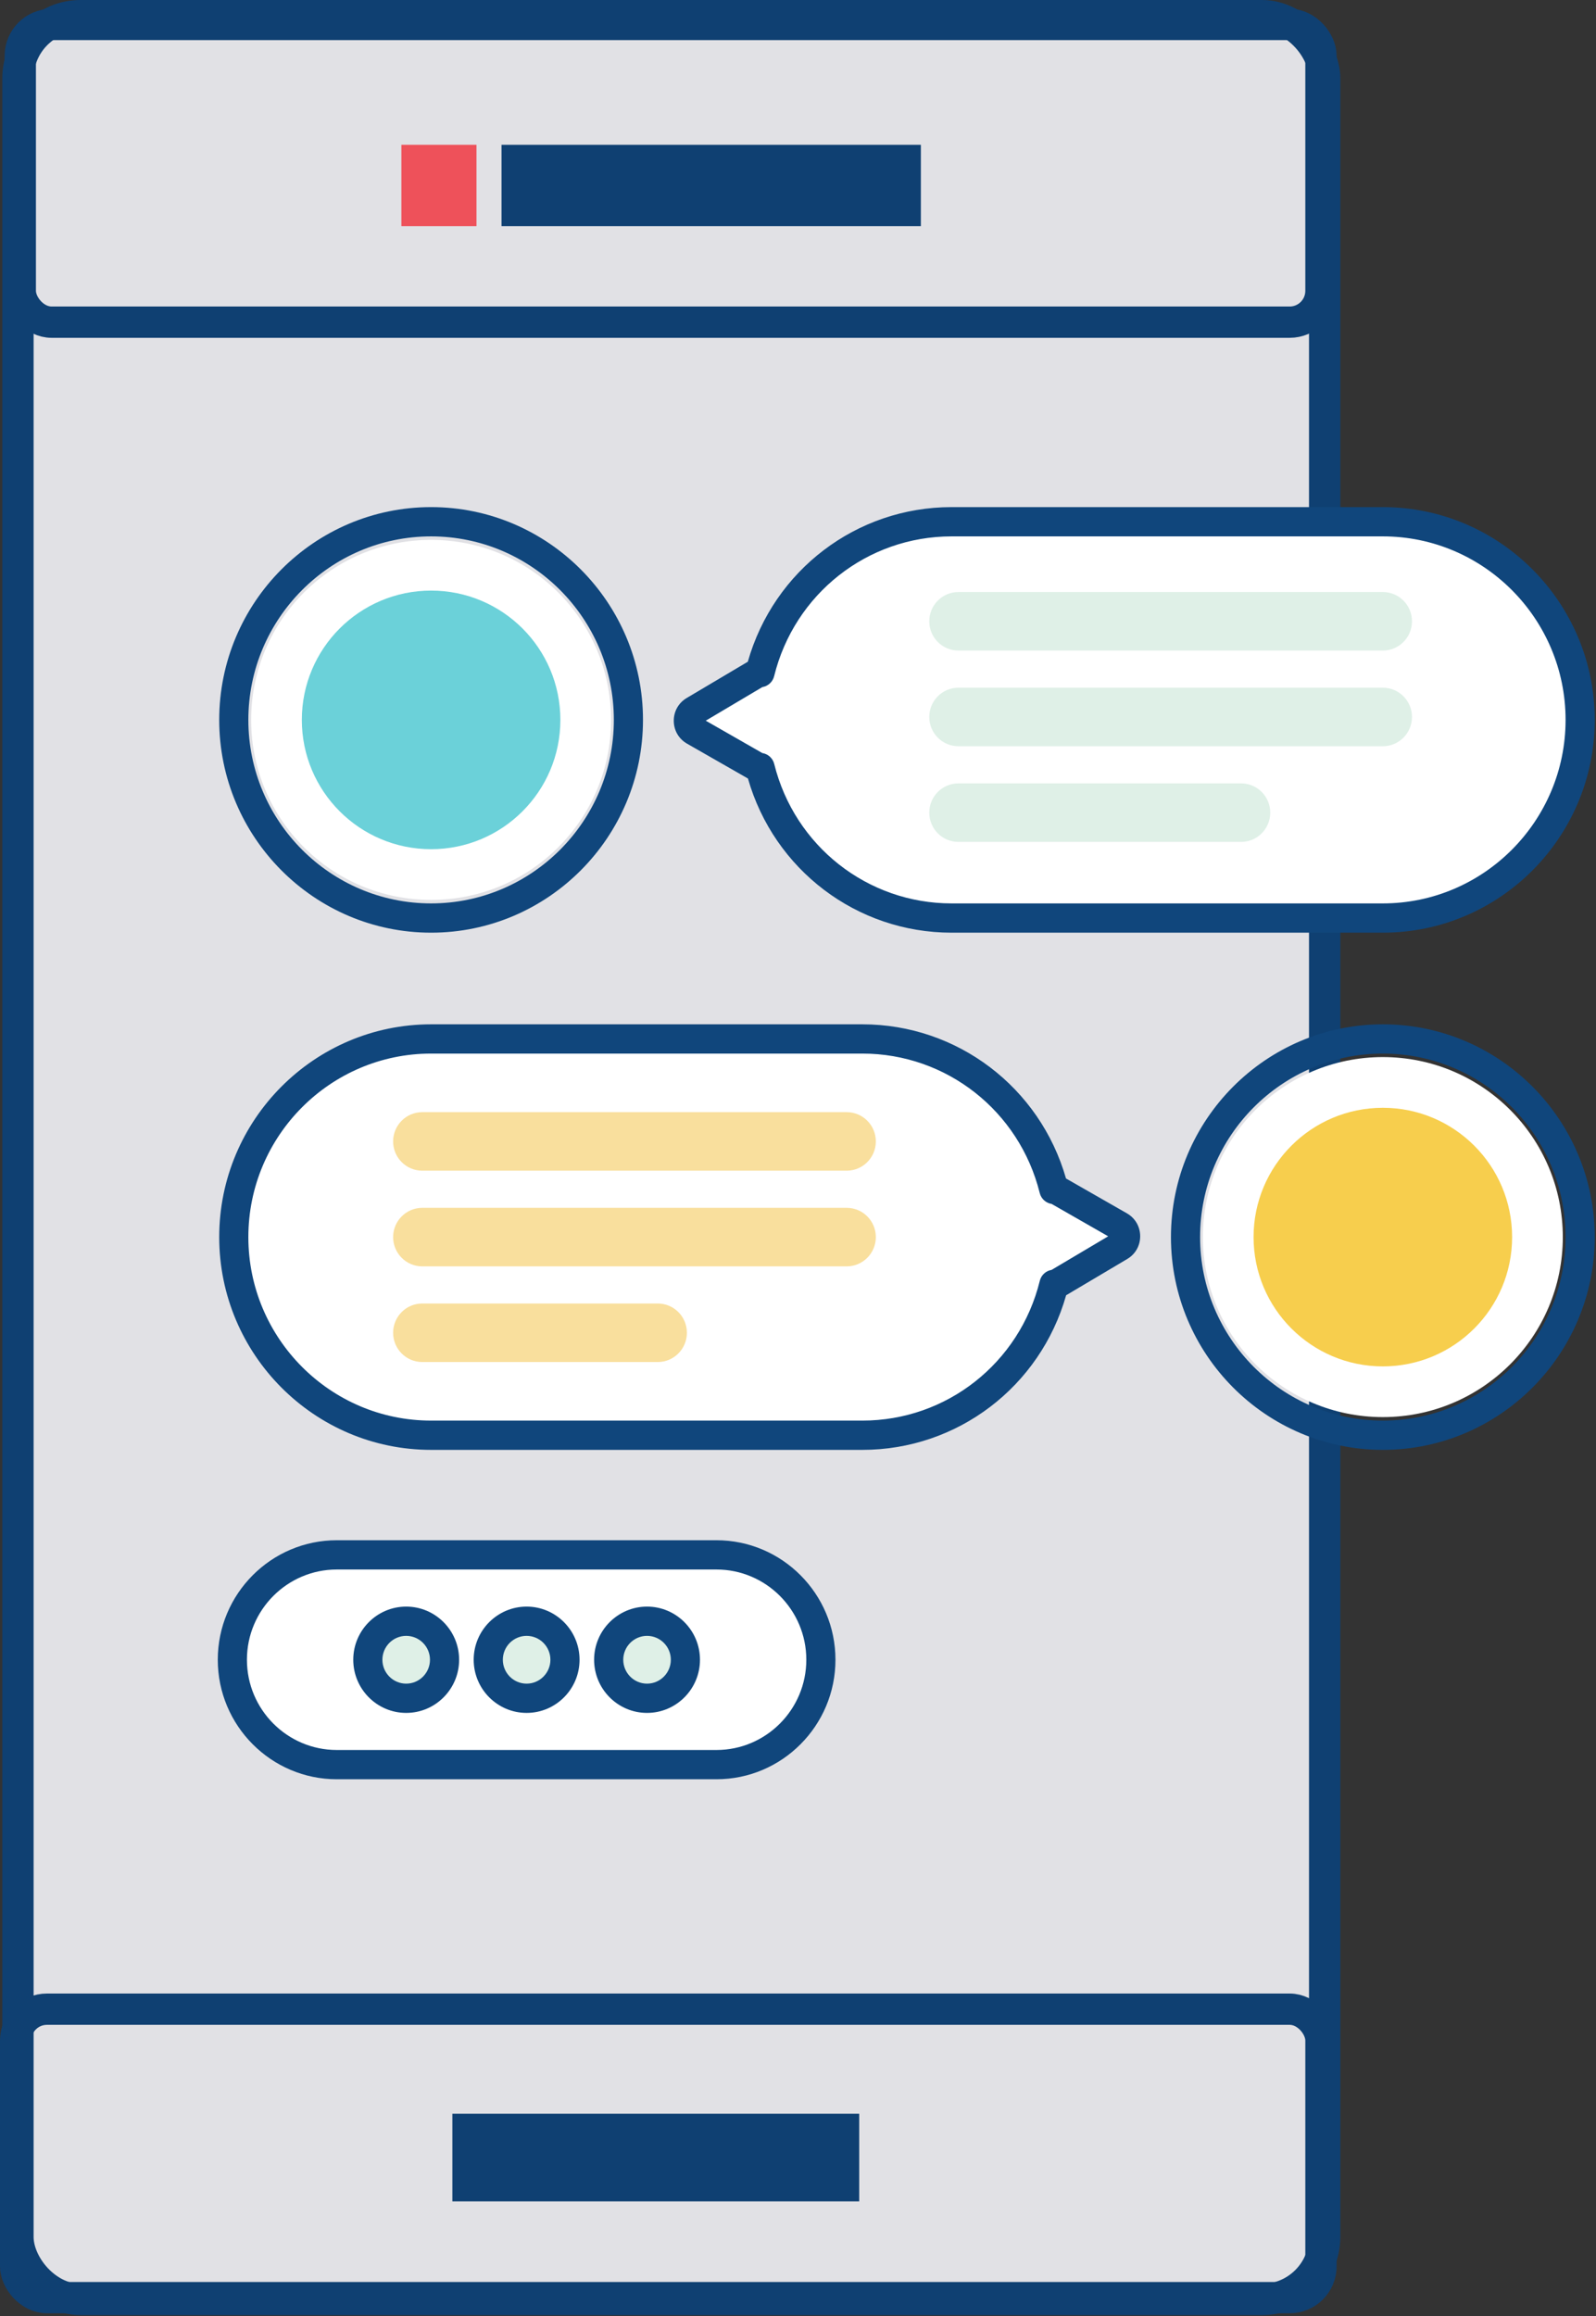
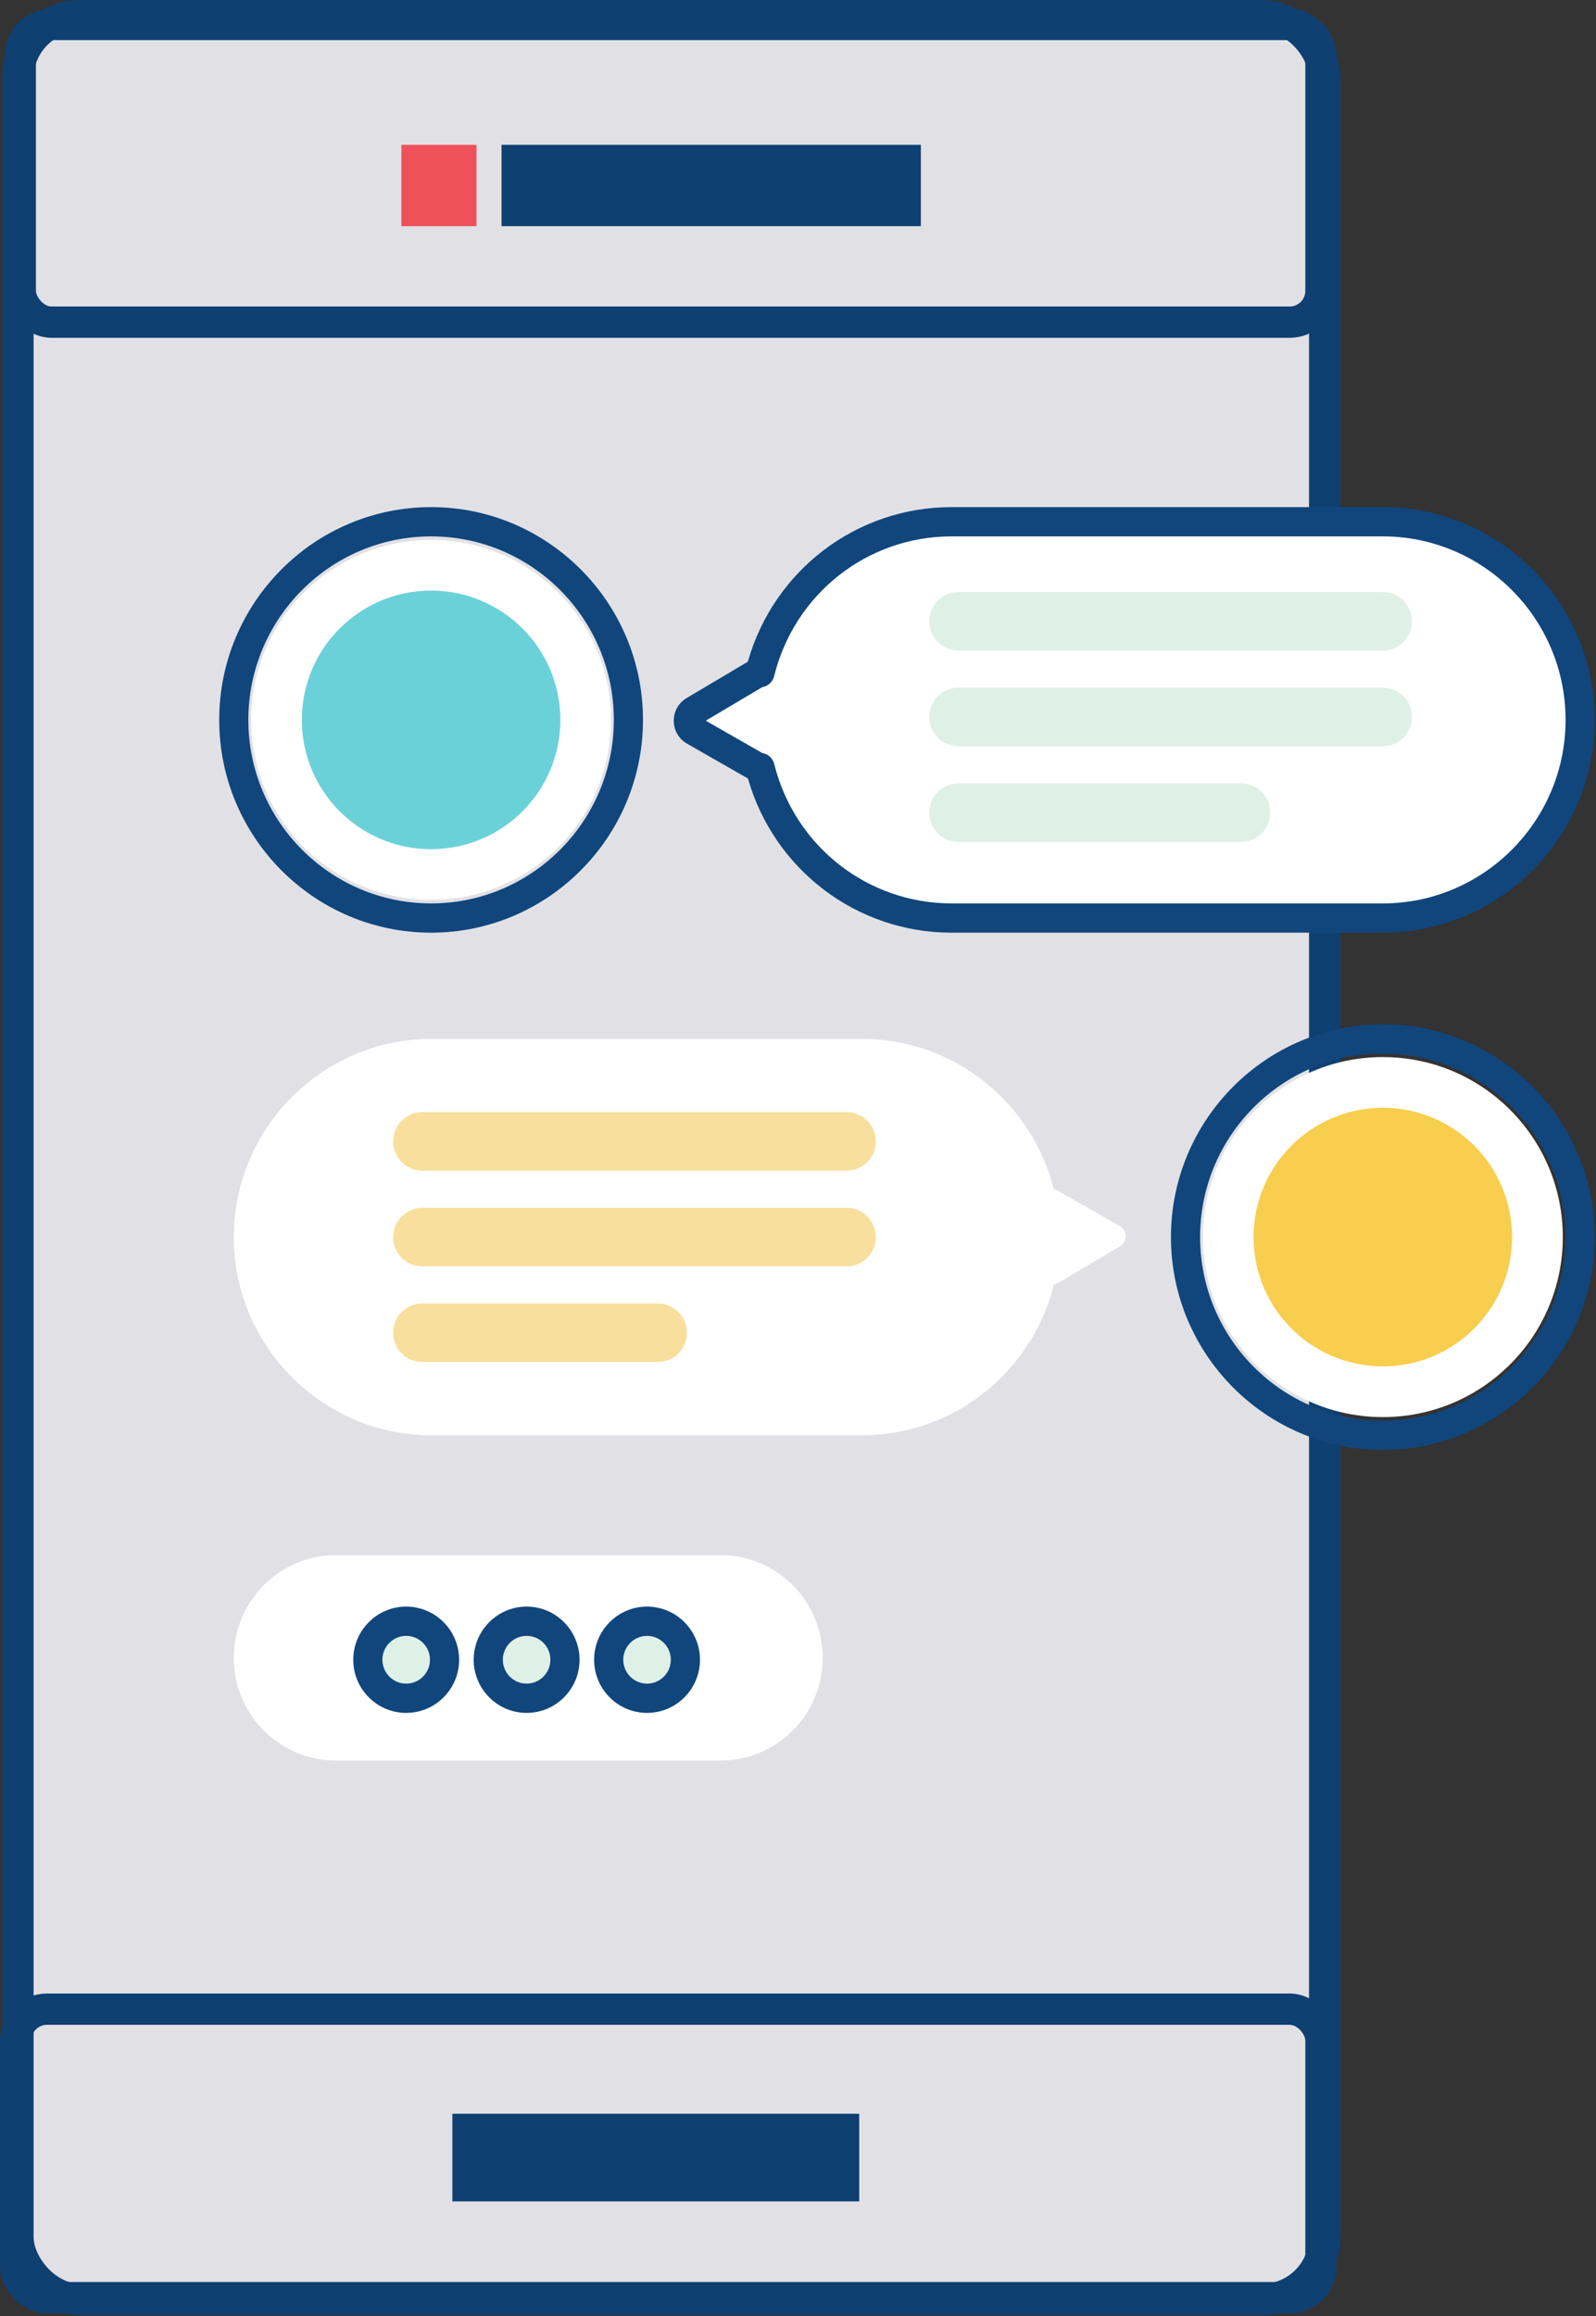
<svg xmlns="http://www.w3.org/2000/svg" version="1.1" width="255" height="370" enable-background="new 0 0 512 512" xml:space="preserve" style="">
  <rect width="100%" height="100%" fill="#333333" stroke="none" />
  <rect id="backgroundrect" width="100%" height="100%" x="0" y="0" fill="none" stroke="none" class="" style="" />
  <g class="currentLayer" style="">
    <title>Layer 1</title>
    <rect fill="#e1e1e5" stroke="#0f4072" stroke-dashoffset="" fill-rule="nonzero" id="svg_25" x="2.87" y="2.5" width="208.778" height="364.815" style="color: rgb(247, 206, 77);" class="" rx="10" ry="10" stroke-opacity="1" stroke-width="5" fill-opacity="1" />
    <rect fill="none" stroke="#0f4072" stroke-width="5" stroke-dashoffset="" fill-rule="nonzero" x="2.5" y="320.944" width="208.556" height="46.074" style="color: rgb(15, 64, 114);" class="" rx="5" ry="5" id="svg_33" />
    <rect fill="none" stroke="#0f4072" stroke-width="5" stroke-dashoffset="" fill-rule="nonzero" id="svg_30" x="3.241" y="3.907" width="207.815" height="47.556" style="color: rgb(15, 64, 114);" class="" rx="5" ry="5" />
    <g class="" id="svg_26">
      <path fill="#FFFFFF" d="M115.106,281.232 H53.697 c-9.027,0 -16.344,-7.347 -16.344,-16.409 l0,0 c0,-9.063 7.317,-16.409 16.344,-16.409 h61.409 c9.027,0 16.344,7.347 16.344,16.409 l0,0 C131.45,273.885 124.133,281.232 115.106,281.232 z" id="svg_1" class="" />
      <circle fill="#DFF0E7" cx="64.9" cy="265.126" r="5.59" id="svg_2" class="" />
      <circle fill="#DFF0E7" cx="84.14" cy="265.126" r="5.59" id="svg_3" class="" />
      <circle fill="#DFF0E7" cx="103.381" cy="265.126" r="5.59" id="svg_4" class="" />
      <path fill="#FFFFFF" d="M68.879,229.262 h68.907 c14.751,0 27.214,-10.311 30.608,-24.106 c0.249,-0.03 0.498,-0.11 0.736,-0.251 l9.796,-5.813 c1.235,-0.733 1.221,-2.531 -0.026,-3.245 l-9.796,-5.605 c-0.235,-0.134 -0.48,-0.211 -0.724,-0.238 c-3.416,-13.764 -15.864,-24.044 -30.593,-24.044 H68.879 c-17.339,0 -31.526,14.243 -31.526,31.651 l0,0 C37.353,215.019 51.54,229.262 68.879,229.262 z" id="svg_5" class="" />
      <circle fill="#FFFFFF" cx="220.942" cy="197.611" r="28.754" id="svg_6" class="" />
      <circle fill="#F7CE4D" cx="220.942" cy="197.611" r="20.654" id="svg_7" class="" />
      <path fill="#F9DF9D" d="M135.28,187.003 H67.467 c-2.572,0 -4.656,-2.093 -4.656,-4.675 c0,-2.582 2.085,-4.675 4.656,-4.675 h67.814 c2.572,0 4.656,2.093 4.656,4.675 C139.937,184.91 137.852,187.003 135.28,187.003 z" id="svg_8" class="" />
      <path fill="#F9DF9D" d="M135.28,202.287 H67.467 c-2.572,0 -4.656,-2.093 -4.656,-4.675 c0,-2.582 2.085,-4.675 4.656,-4.675 h67.814 c2.572,0 4.656,2.093 4.656,4.675 C139.937,200.193 137.852,202.287 135.28,202.287 z" id="svg_9" class="" />
      <path fill="#F9DF9D" d="M105.093,217.569 H67.467 c-2.572,0 -4.656,-2.093 -4.656,-4.675 c0,-2.582 2.085,-4.675 4.656,-4.675 h37.626 c2.572,0 4.656,2.093 4.656,4.675 C109.749,215.476 107.665,217.569 105.093,217.569 z" id="svg_10" class="" />
      <path fill="#FFFFFF" d="M220.942,83.344 H152.036 c-14.751,0 -27.214,10.311 -30.608,24.106 c-0.248,0.029 -0.498,0.109 -0.736,0.25 l-9.797,5.813 c-1.235,0.733 -1.221,2.532 0.026,3.245 l9.797,5.606 c0.234,0.134 0.48,0.211 0.724,0.238 c3.416,13.765 15.864,24.044 30.593,24.044 h68.906 c17.339,0 31.526,-14.243 31.526,-31.651 l0,0 C252.468,97.587 238.281,83.344 220.942,83.344 z" id="svg_11" class="" />
      <circle fill="#FFFFFF" cx="68.879" cy="114.995" r="28.754" id="svg_12" class="" />
      <circle fill="#6BD1D9" cx="68.879" cy="114.995" r="20.654" id="svg_13" class="" />
      <path fill="#DFF0E7" d="M220.943,103.92 H153.129 c-2.572,0 -4.656,-2.093 -4.656,-4.675 s2.084,-4.675 4.656,-4.675 h67.814 c2.572,0 4.656,2.093 4.656,4.675 S223.514,103.92 220.943,103.92 z" id="svg_14" class="" />
      <path fill="#DFF0E7" d="M220.943,119.203 H153.129 c-2.572,0 -4.656,-2.093 -4.656,-4.675 s2.084,-4.675 4.656,-4.675 h67.814 c2.572,0 4.656,2.093 4.656,4.675 S223.514,119.203 220.943,119.203 z" id="svg_15" class="" />
      <path fill="#DFF0E7" d="M198.297,134.486 h-45.168 c-2.572,0 -4.656,-2.093 -4.656,-4.675 s2.084,-4.675 4.656,-4.675 h45.168 c2.572,0 4.656,2.093 4.656,4.675 S200.869,134.486 198.297,134.486 z" id="svg_16" class="" />
-       <path fill="#10467C" d="M114.47,246.036 H53.811 C43.326,246.036 34.796,254.6 34.796,265.126 s8.53,19.09 19.014,19.09 h60.66 c10.484,0 19.014,-8.564 19.014,-19.09 S124.955,246.036 114.47,246.036 zM114.47,279.541 H53.811 c-7.917,0 -14.358,-6.467 -14.358,-14.415 c0,-7.949 6.441,-14.415 14.358,-14.415 h60.66 c7.917,0 14.358,6.467 14.358,14.415 C128.828,273.074 122.387,279.541 114.47,279.541 z" id="svg_17" class="" />
      <path fill="#10467C" d="M64.899,256.635 c-4.663,0 -8.457,3.81 -8.457,8.491 s3.794,8.491 8.457,8.491 s8.457,-3.809 8.457,-8.491 S69.563,256.635 64.899,256.635 zM64.899,268.942 c-2.096,0 -3.801,-1.712 -3.801,-3.815 c0,-2.105 1.705,-3.816 3.801,-3.816 s3.8,1.711 3.8,3.816 C68.7,267.23 66.995,268.942 64.899,268.942 z" id="svg_18" class="" />
      <path fill="#10467C" d="M84.14,256.635 c-4.663,0 -8.457,3.81 -8.457,8.491 s3.794,8.491 8.457,8.491 s8.457,-3.809 8.457,-8.491 S88.803,256.635 84.14,256.635 zM84.14,268.942 c-2.096,0 -3.8,-1.712 -3.8,-3.815 c0,-2.105 1.705,-3.816 3.8,-3.816 s3.8,1.711 3.8,3.816 C87.941,267.23 86.236,268.942 84.14,268.942 z" id="svg_19" class="" />
      <path fill="#10467C" d="M103.381,256.635 c-4.663,0 -8.457,3.81 -8.457,8.491 s3.794,8.491 8.457,8.491 c4.663,0 8.457,-3.809 8.457,-8.491 S108.044,256.635 103.381,256.635 zM103.381,268.942 c-2.096,0 -3.8,-1.712 -3.8,-3.815 c0,-2.105 1.705,-3.816 3.8,-3.816 s3.801,1.711 3.801,3.816 C107.182,267.23 105.477,268.942 103.381,268.942 z" id="svg_20" class="" />
-       <path fill="#10467C" d="M180.053,193.817 l-9.733,-5.568 c-4.167,-14.562 -17.373,-24.626 -32.535,-24.626 H68.879 c-18.667,0 -33.854,15.247 -33.854,33.989 c0,18.741 15.187,33.988 33.854,33.988 h68.907 c15.195,0 28.411,-10.094 32.554,-24.698 l9.77,-5.797 c1.303,-0.772 2.074,-2.141 2.062,-3.66 C182.159,195.926 181.367,194.569 180.053,193.817 zM168.018,202.85 c-0.916,0.15 -1.661,0.835 -1.885,1.746 c-3.235,13.147 -14.892,22.329 -28.347,22.329 H68.879 c-16.1,0 -29.198,-13.15 -29.198,-29.314 s13.098,-29.314 29.198,-29.314 h68.907 c13.429,0 25.08,9.159 28.335,22.272 c0.228,0.916 0.98,1.601 1.902,1.745 l9.037,5.171 L168.018,202.85 z" id="svg_21" class="" />
      <path fill="#10467C" d="M220.943,163.623 c-18.667,0 -33.855,15.247 -33.855,33.989 c0,18.741 15.187,33.988 33.855,33.988 c18.667,0 33.854,-15.247 33.854,-33.988 C254.796,178.87 239.61,163.623 220.943,163.623 zM220.943,226.925 c-16.1,0 -29.198,-13.15 -29.198,-29.314 c0,-16.164 13.099,-29.314 29.198,-29.314 c16.099,0 29.197,13.15 29.197,29.314 C250.14,213.775 237.042,226.925 220.943,226.925 z" id="svg_22" class="" />
      <path fill="#10467C" d="M109.769,118.79 l9.733,5.568 c4.167,14.562 17.373,24.626 32.534,24.626 h68.907 c18.667,0 33.854,-15.247 33.854,-33.989 c0,-18.741 -15.187,-33.989 -33.854,-33.989 H152.036 c-15.195,0 -28.411,10.094 -32.554,24.698 l-9.77,5.797 c-1.303,0.773 -2.073,2.142 -2.061,3.661 C107.662,116.681 108.454,118.038 109.769,118.79 zM121.803,109.756 c0.916,-0.15 1.661,-0.835 1.885,-1.746 c3.235,-13.147 14.892,-22.329 28.347,-22.329 h68.907 c16.099,0 29.197,13.15 29.197,29.314 c0,16.164 -13.098,29.314 -29.197,29.314 H152.036 c-13.429,0 -25.08,-9.159 -28.335,-22.272 c-0.227,-0.916 -0.979,-1.601 -1.902,-1.745 l-9.037,-5.171 L121.803,109.756 z" id="svg_23" class="" />
      <path fill="#10467C" d="M68.879,148.984 c18.667,0 33.854,-15.247 33.854,-33.989 c0,-18.742 -15.187,-33.989 -33.854,-33.989 S35.025,96.254 35.025,114.995 C35.025,133.737 50.212,148.984 68.879,148.984 zM68.879,85.681 c16.1,0 29.197,13.15 29.197,29.314 c0,16.164 -13.098,29.314 -29.197,29.314 c-16.1,0 -29.198,-13.15 -29.198,-29.314 C39.681,98.832 52.779,85.681 68.879,85.681 z" id="svg_24" class="" />
    </g>
    <rect fill="#ee515a" stroke="none" stroke-dashoffset="" fill-rule="nonzero" id="svg_27" x="64.13" y="23.13" width="12" height="13" style="color: rgb(15, 64, 114);" class="" fill-opacity="1" />
    <rect fill="#0f4072" stroke="none" stroke-dashoffset="" fill-rule="nonzero" id="svg_29" x="80.13" y="23.13" width="67" height="13" style="color: rgb(15, 64, 114);" class="" fill-opacity="1" />
    <rect fill="#0f4072" stroke="none" stroke-dashoffset="" fill-rule="nonzero" id="svg_32" x="72.278" y="337.648" width="65" height="14" style="color: rgb(15, 64, 114);" class="" fill-opacity="1" />
  </g>
</svg>